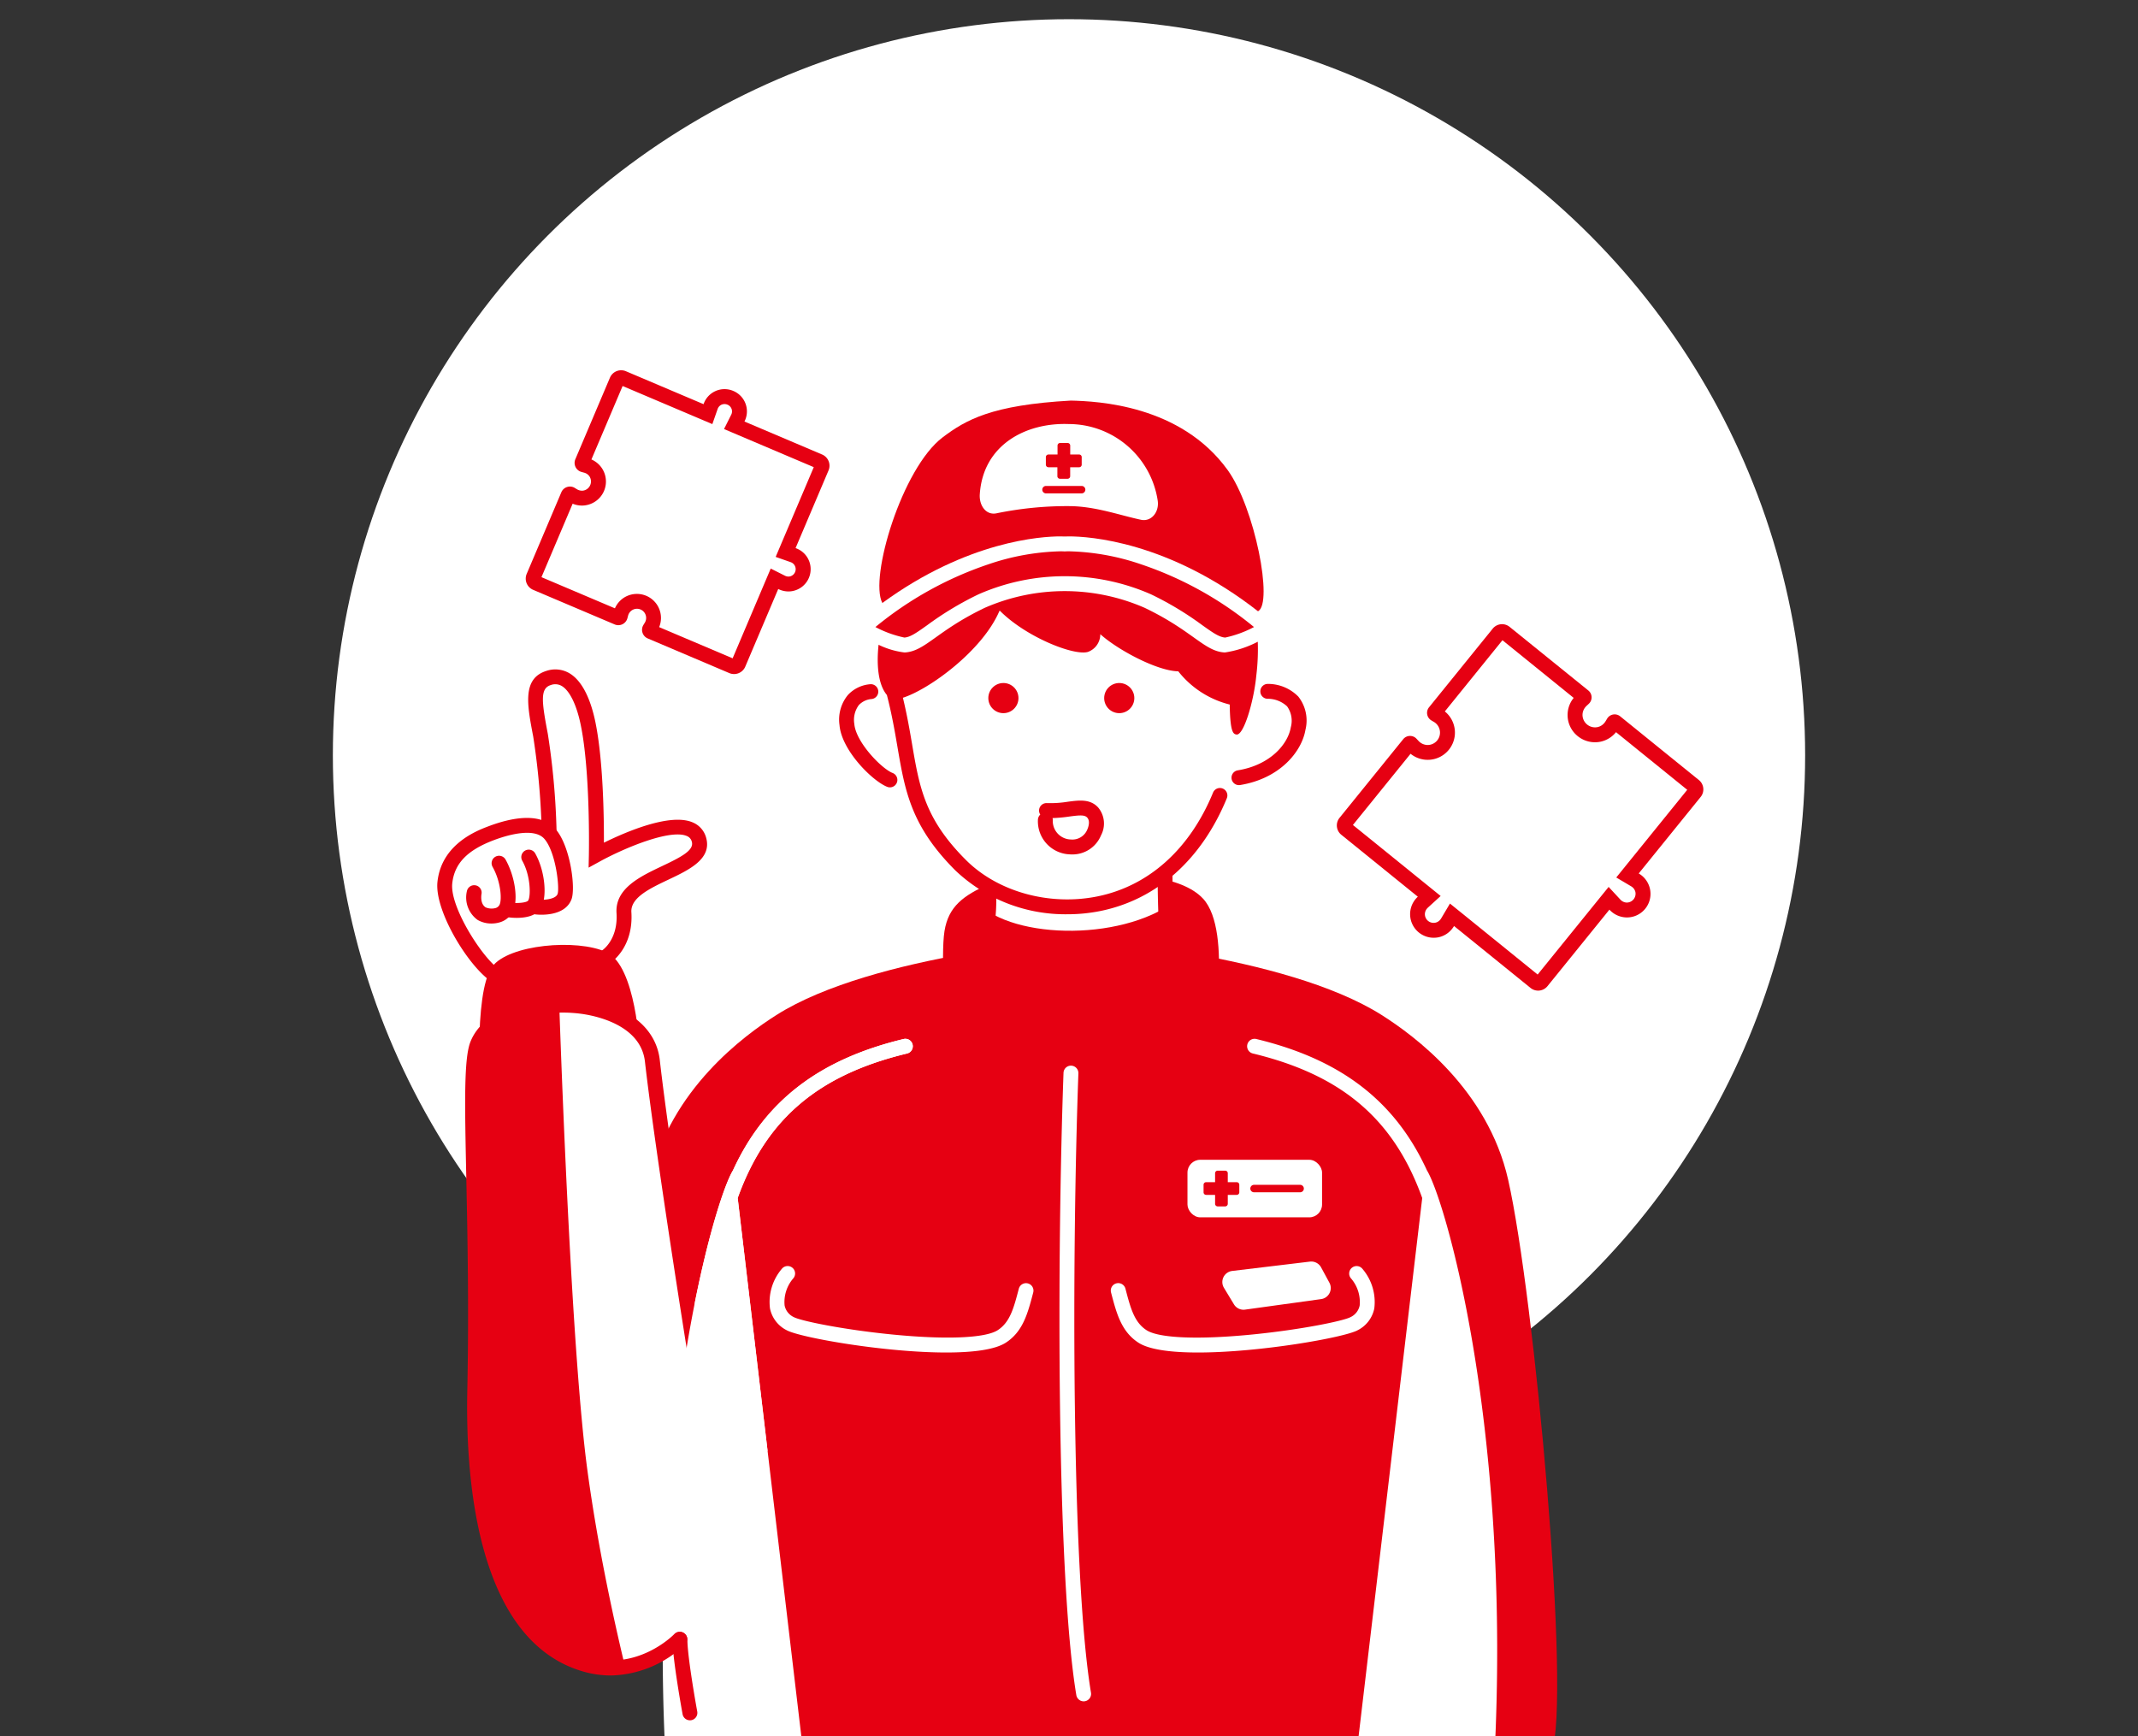
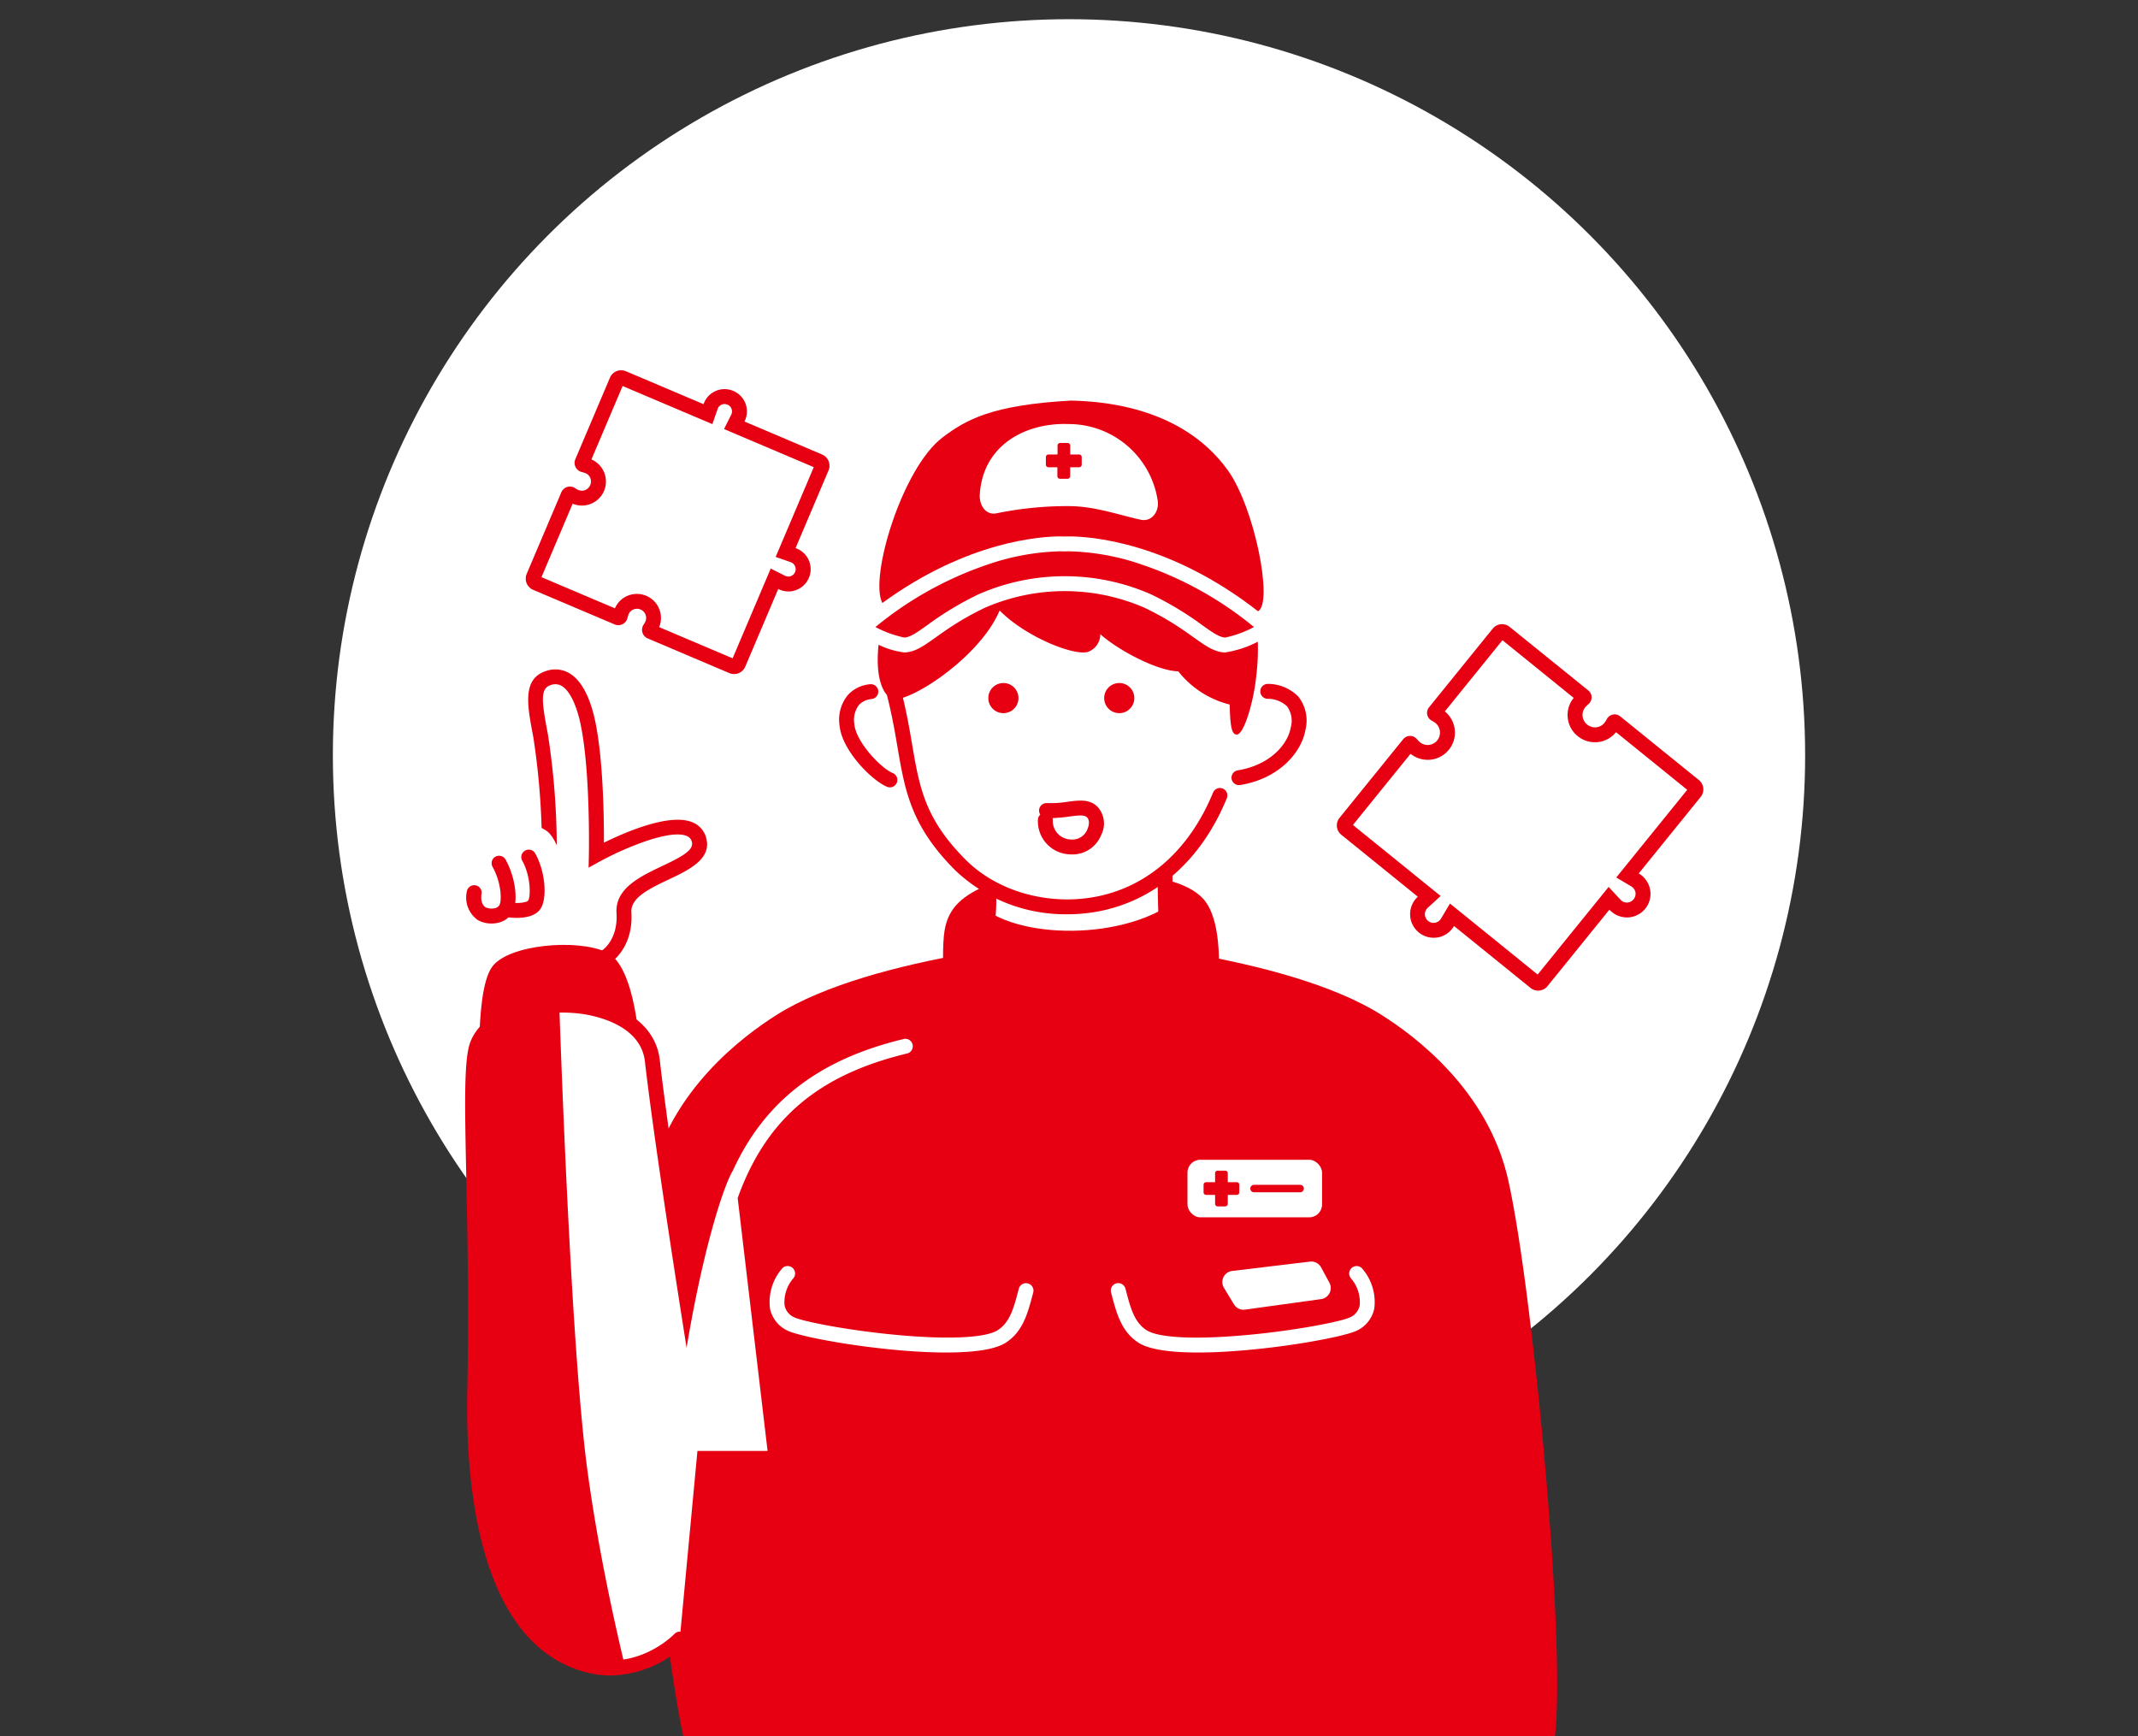
<svg xmlns="http://www.w3.org/2000/svg" width="334" height="271.268" viewBox="0 0 334 271.268">
  <rect x="0" y="0" width="334" height="271.268" fill="#333333" stroke="none" />
  <defs>
    <clipPath id="a">
      <path fill="none" stroke="rgba(0,0,0,0)" d="M0 0H197.78V213.421H0z" />
    </clipPath>
  </defs>
  <g transform="translate(15814 19892)">
    <g transform="translate(-15873 -21919)">
      <circle cx="115" cy="115" r="115" transform="translate(111 2030) translate(0 0)" fill="#fff" />
      <g transform="translate(127.309 2084.847)" clip-path="url(#a)">
        <g transform="translate(0 -0.001)">
          <g transform="translate(13.821 0)">
            <path d="M77.606,77.8l-12.742-5.41a1.463,1.463,0,0,1-.678-2.108l.2-.325a1.432,1.432,0,1,0-2.6-1.1l-.1.369A1.464,1.464,0,0,1,59.7,70.2L46.96,64.789A1.9,1.9,0,0,1,45.953,62.3l5.409-12.742a1.465,1.465,0,0,1,1.918-.776,1.487,1.487,0,0,1,.188.1l.327.2a1.58,1.58,0,0,0,.21.108,1.413,1.413,0,0,0,.929.074,1.453,1.453,0,0,0,.885-2.087,1.409,1.409,0,0,0-.7-.616,1.6,1.6,0,0,0-.225-.076l-.369-.1a1.626,1.626,0,0,1-.2-.069,1.466,1.466,0,0,1-.775-1.919L58.961,31.65a1.9,1.9,0,0,1,2.494-1.007l12.128,5.148a3.458,3.458,0,0,1,4.647-2.066h0A3.46,3.46,0,0,1,79.972,38.5L92.1,43.651a1.9,1.9,0,0,1,1.007,2.493L87.96,58.272c.075.026.15.055.223.086a3.479,3.479,0,1,1-2.718,6.4h0c-.073-.031-.146-.064-.216-.1L80.1,76.79A1.9,1.9,0,0,1,77.606,77.8Z" transform="translate(-45.802 -30.492)" fill="#fff" />
            <path d="M61.1,32.559h0m-.166.391,11.737,4.982,2.284.97.82-2.342a1.163,1.163,0,0,1,.523-.645,1.167,1.167,0,0,1,1.02-.048,1.134,1.134,0,0,1,.573,1.593L76.78,39.675l2.283.969L90.8,45.627,85.818,57.364l-.97,2.285,2.343.82c.028.01.055.02.082.032a1.16,1.16,0,0,1-.156,2.184.992.992,0,0,1-.271.036,1.217,1.217,0,0,1-.475-.1c-.027-.011-.053-.023-.079-.036l-2.217-1.116-.97,2.285L78.125,75.491,66.647,70.619a3.759,3.759,0,0,0-3.479-5.189,3.79,3.79,0,0,0-1.79.452,3.732,3.732,0,0,0-1.641,1.8L48.26,62.814l4.871-11.477a3.794,3.794,0,0,0,1.456.292,3.6,3.6,0,0,0,.978-.134,3.754,3.754,0,0,0,.5-7.069L60.937,32.95M53.5,50.462h0m7.211-19.97a1.9,1.9,0,0,0-1.753,1.158L53.552,44.392a1.466,1.466,0,0,0,.775,1.919,1.625,1.625,0,0,0,.2.069l.369.1a1.6,1.6,0,0,1,.225.076,1.409,1.409,0,0,1,.7.616,1.453,1.453,0,0,1-.885,2.087,1.265,1.265,0,0,1-.347.047,1.493,1.493,0,0,1-.582-.122,1.58,1.58,0,0,1-.21-.108l-.327-.2a1.487,1.487,0,0,0-.188-.1,1.462,1.462,0,0,0-1.918.776L45.953,62.3a1.9,1.9,0,0,0,1.007,2.493L59.7,70.2a1.464,1.464,0,0,0,1.987-.976l.1-.369a1.432,1.432,0,1,1,2.6,1.1l-.2.325a1.463,1.463,0,0,0,.678,2.108L77.606,77.8a1.89,1.89,0,0,0,1.455.012A1.887,1.887,0,0,0,80.1,76.79l5.148-12.128c.071.036.143.07.216.1h0a3.544,3.544,0,0,0,1.383.284,3.334,3.334,0,0,0,.9-.123,3.479,3.479,0,0,0,.433-6.565c-.073-.031-.147-.06-.223-.086l5.147-12.128A1.9,1.9,0,0,0,92.1,43.651L79.972,38.5a3.46,3.46,0,0,0-1.742-4.778h0a3.458,3.458,0,0,0-4.647,2.066L61.455,30.643a1.883,1.883,0,0,0-.74-.151Z" transform="translate(-45.802 -30.492)" fill="#e60012" />
          </g>
          <g transform="translate(14.205 46.735)">
            <path d="M58.818,135.977s3.081-1.951,2.771-6.881c-.374-5.949,13.043-6.525,11.728-11.358-1.528-5.617-16.04,2.35-16.04,2.35s.28-13.083-1.321-20.677c-.686-3.254-2.4-8.134-6.135-6.97-2.839.885-2.172,4.17-1.26,8.956a114.863,114.863,0,0,1,1.33,20.831" transform="translate(-46.629 -91.104)" fill="#fff" />
            <path d="M58.486,136.8a1.163,1.163,0,0,1-.631-2.141c.116-.078,2.5-1.719,2.241-5.831-.241-3.847,3.687-5.709,7.153-7.351,3.018-1.431,4.97-2.466,4.614-3.774a1.28,1.28,0,0,0-.8-.915c-2.592-1.1-9.693,1.857-13.562,3.978l-1.765.968.043-2.012c0-.13.258-13.038-1.3-20.412-.647-3.068-1.718-5.237-2.94-5.955a2,2,0,0,0-1.711-.145c-1.654.516-1.451,2.449-.5,7.436l.036.192A116.015,116.015,0,0,1,50.722,121.9a1.163,1.163,0,0,1-1.163,1.154h-.009a1.163,1.163,0,0,1-1.154-1.172,113.855,113.855,0,0,0-1.31-20.6l-.036-.192c-.911-4.781-1.7-8.91,2.093-10.092a4.346,4.346,0,0,1,3.58.359c2.322,1.362,3.478,4.82,4.04,7.48,1.255,5.957,1.378,15.033,1.365,19,3.328-1.643,10.314-4.679,13.848-3.179a3.6,3.6,0,0,1,2.132,2.445c.893,3.286-2.7,4.986-5.863,6.487-2.935,1.391-5.97,2.828-5.827,5.1.35,5.554-3.161,7.843-3.31,7.937A1.163,1.163,0,0,1,58.486,136.8Z" transform="translate(-46.297 -90.768)" fill="#e60012" />
          </g>
          <g transform="translate(0 69.936)">
            <path d="M43.773,134.945s3.649.43,4.424-1.616c.516-1.364-.247-7.43-2.255-9.768-1.882-2.19-5.971-1.361-9.183-.151s-6.784,3.267-7.259,7.739,5.965,14.252,8.823,14.934" transform="translate(-28.313 -121.03)" fill="#fff" />
-             <path d="M37.986,146.908a1.155,1.155,0,0,1-.27-.032c-3.549-.846-10.244-11.152-9.71-16.188.629-5.927,6.181-8.018,8.006-8.706,3.466-1.307,8.1-2.283,10.474.481,2.283,2.657,3.129,9.176,2.461,10.938-1.065,2.814-5.182,2.415-5.647,2.359a1.163,1.163,0,0,1,.271-2.311c.861.1,2.866.013,3.2-.873.338-.919-.257-6.51-2.05-8.6-1.636-1.9-6.062-.509-7.891.18-4.174,1.572-6.181,3.661-6.512,6.773-.428,4.031,5.714,13.15,7.936,13.68a1.163,1.163,0,0,1-.269,2.294Z" transform="translate(-27.976 -120.691)" fill="#e60012" />
          </g>
          <path d="M43.319,137.74a9.96,9.96,0,0,1-1.3-.085,1.163,1.163,0,1,1,.316-2.3c1.163.156,2.529,0,2.76-.306.426-.58.44-3.83-.909-6.229a1.163,1.163,0,1,1,2.028-1.139c1.577,2.8,1.947,7.14.748,8.754C46.153,137.52,44.511,137.74,43.319,137.74Z" transform="translate(-30.905 -52.192)" fill="#e60012" />
          <path d="M37.792,138.9a4.282,4.282,0,0,1-2.2-.561,4.325,4.325,0,0,1-1.669-4.5,1.163,1.163,0,0,1,2.276.481c0,.007-.274,1.464.651,2.059a2.4,2.4,0,0,0,1.5.119,1,1,0,0,0,.674-.533c.373-.736.242-3.539-1.092-5.915a1.163,1.163,0,0,1,2.028-1.14c1.5,2.663,2.017,6.376,1.138,8.108a3.322,3.322,0,0,1-2.159,1.73A4.441,4.441,0,0,1,37.792,138.9Z" transform="translate(-29.291 -52.47)" fill="#e60012" />
          <path d="M38.45,149.691c2.513-3.467,13.229-4.435,17.865-2.275S61.5,162.693,61.5,162.693l-24.825,8.316S35.427,153.86,38.45,149.691Z" transform="translate(-29.873 -56.502)" fill="#e60012" />
          <path d="M137.034,133.559c-3.962,1.772-6.3,3.463-6.923,7.321s.221,14.908.221,14.908l41.394,2.873s3.562-17.689-1.225-22.844C163.794,128.593,137.034,133.559,137.034,133.559Z" transform="translate(-50.87 -53.273)" fill="#e60012" />
          <path d="M166.459,127.636s-.137,10.155.461,14.448l-28.673-.811c.761-4.084,1.008-8.264,0-11.819Z" transform="translate(-52.749 -52.316)" fill="#fff" />
          <path d="M167.824,142.925l-31.408-.888.249-1.337c.849-4.555.858-8.354.024-11.289l-.392-1.386,30.9-1.99-.017,1.257c0,.1-.128,10.116.451,14.272Zm-28.642-3.137,26,.736c-.335-3.7-.346-9.47-.332-12.007l-25.587,1.649A27.788,27.788,0,0,1,139.182,139.788Z" transform="translate(-52.311 -51.956)" fill="#e60012" />
          <path d="M170.736,107.5c-8.871,21.589-30.983,20.4-40.478,10.928-9.746-9.717-7.215-16.411-11.072-29.239L132.453,81.1l3.23-3.132,11.864-.344,21.864,9.161,4.75,7.36Z" transform="translate(-48.467 -41.08)" fill="#fff" />
          <path d="M189.168,109.5a1.163,1.163,0,0,1-.185-2.311c5.049-.82,7.836-4.064,8.288-6.731a3.863,3.863,0,0,0-.581-3.263,4.405,4.405,0,0,0-2.991-1.184,1.152,1.152,0,0,1-1.189-1.137,1.163,1.163,0,0,1,1.137-1.189,6.641,6.641,0,0,1,4.8,1.989,6.029,6.029,0,0,1,1.113,5.172c-.586,3.457-4.031,7.636-10.208,8.638A1.1,1.1,0,0,1,189.168,109.5Z" transform="translate(-63.928 -44.688)" fill="#e60012" />
          <path d="M116.894,109.861a1.172,1.172,0,0,1-.422-.08c-2.3-.894-7.13-5.688-7.456-9.638a6.046,6.046,0,0,1,1.3-4.7,5.305,5.305,0,0,1,3.574-1.7,1.163,1.163,0,0,1,.085,2.324,3.059,3.059,0,0,0-1.94.939,3.88,3.88,0,0,0-.706,2.946c.234,2.846,4.255,6.989,5.981,7.661a1.163,1.163,0,0,1-.422,2.248Z" transform="translate(-46.175 -44.701)" fill="#e60012" />
          <circle cx="2.355" cy="2.355" r="2.355" transform="translate(104.187 48.858)" fill="#e60012" />
          <circle cx="2.355" cy="2.355" r="2.355" transform="translate(86.087 48.858)" fill="#e60012" />
          <path d="M154.352,125.611c-.116,0-.233,0-.352-.012a5.166,5.166,0,0,1-5-5.363,1.162,1.162,0,0,1,.367-.849,1.163,1.163,0,0,1,1.038-1.795,17.091,17.091,0,0,0,3.237-.21c1.814-.241,3.526-.468,4.775.9a3.916,3.916,0,0,1,.444,4.34A4.817,4.817,0,0,1,154.352,125.611Zm-3.068-5.679a1.16,1.16,0,0,1,.04.3,2.889,2.889,0,0,0,2.827,3.042,2.513,2.513,0,0,0,2.572-1.574c.16-.372.479-1.3-.026-1.852-.41-.45-1.266-.36-2.75-.164A23.02,23.02,0,0,1,151.284,119.932Z" transform="translate(-55.165 -49.972)" fill="#e60012" />
          <path d="M195.394,80.7c.086.071.171.14.257.212C195.565,80.839,195.48,80.77,195.394,80.7Z" transform="translate(-65.588 -41.771)" fill="#e60012" />
          <path d="M124.355,78.505a49.883,49.883,0,0,1,8-4.814,33.5,33.5,0,0,1,26.961,0,49.885,49.885,0,0,1,8,4.814c1.767,1.259,2.657,1.868,3.584,1.939A17.363,17.363,0,0,0,175.4,78.8,55.656,55.656,0,0,0,157.757,69a37.347,37.347,0,0,0-11.238-2.032c-.319,0-.5.009-.54.011l-.148.009-.156-.009c-.028,0-.213-.011-.533-.011A37.359,37.359,0,0,0,133.906,69a55.656,55.656,0,0,0-17.648,9.8,17.241,17.241,0,0,0,4.53,1.643C121.7,80.373,122.588,79.764,124.355,78.505Z" transform="translate(-47.809 -38.686)" fill="#e60012" />
          <path d="M145.321,57.817c.45,0,.689.016.689.016s.237-.016.688-.016c3.012,0,15.513.726,29.584,11.754l-.078-.064,0,0c2.414-1.176-.485-16.181-4.751-22.075C164.1,37.268,151.12,36.7,146.971,36.6c-12.392.683-16.426,3.018-20.04,5.751-6.326,4.787-11.487,21.941-9.412,25.871C130.854,58.481,142.438,57.817,145.321,57.817Z" transform="translate(-47.988 -31.864)" fill="#e60012" />
          <path d="M176.157,82.865a16.413,16.413,0,0,1-5.179,1.707c-.056,0-.109,0-.16-.005-3.124-.239-4.954-3.405-12.407-6.974a31.192,31.192,0,0,0-24.951,0c-7.453,3.569-9.283,6.735-12.407,6.974-.051,0-.1.005-.16.005a12.768,12.768,0,0,1-4.038-1.2c-.319,2.97-.117,6.154,1.3,7.846.773,2.99,1.234,5.665,1.646,8.077,1.184,6.939,2.119,12.419,9.085,19.364a24.946,24.946,0,0,0,17.459,6.814,26.05,26.05,0,0,0,5.123-.5c8.823-1.776,15.852-8.033,19.791-17.619a1.163,1.163,0,1,0-2.152-.885c-3.634,8.845-10.062,14.606-18.1,16.222-7.475,1.5-15.515-.724-20.481-5.675-6.44-6.421-7.277-11.323-8.434-18.109-.374-2.19-.787-4.592-1.434-7.26,4.063-1.284,12.419-7.32,15.084-13.571l.069-.015c4.12,4.138,11.613,7.08,13.759,6.424a2.926,2.926,0,0,0,1.924-2.766c2.767,2.484,8.9,5.748,12.181,5.8a14.773,14.773,0,0,0,8.038,5.191c.066,4.439.58,4.6,1.049,4.684,1.14.2,2.73-5.248,3.1-9.182a33.759,33.759,0,0,0,.233-5.314Z" transform="translate(-47.914 -40.488)" fill="#e60012" />
          <path d="M194.8,84.436l.248-.12Z" transform="translate(-65.455 -42.584)" fill="#e60012" />
          <path d="M193.915,84.857c.093-.043.188-.087.278-.131Z" transform="translate(-65.255 -42.676)" fill="#e60012" />
          <path d="M195.656,84.024l.177-.088Z" transform="translate(-65.647 -42.498)" fill="#e60012" />
          <path d="M197.543,83.076l.007,0Z" transform="translate(-66.071 -42.304)" fill="#e60012" />
          <path d="M196.979,83.356l.118-.062Z" transform="translate(-65.944 -42.354)" fill="#e60012" />
          <path d="M196.4,83.655l.129-.066Z" transform="translate(-65.813 -42.42)" fill="#e60012" />
          <path d="M151.189,54.145c4.078,0,7.915,1.417,11.273,2.132,1.634.348,2.873-1.214,2.625-2.966a14.07,14.07,0,0,0-13.9-11.987c-6.634-.251-13.39,3.191-13.9,10.976-.116,1.765.992,3.315,2.625,2.966A54.662,54.662,0,0,1,151.189,54.145Z" transform="translate(-52.533 -32.922)" fill="#fff" />
          <path d="M155.806,46.942h-1.4v-1.4a.405.405,0,0,0-.4-.4h-1.183a.4.4,0,0,0-.4.4v1.4H151a.405.405,0,0,0-.4.4V48.53a.405.405,0,0,0,.4.4h1.4v1.4a.4.4,0,0,0,.4.4H154a.405.405,0,0,0,.4-.4v-1.4h1.4a.4.4,0,0,0,.4-.4V47.347A.4.4,0,0,0,155.806,46.942Z" transform="translate(-55.524 -33.781)" fill="#e60012" />
          <path d="M204.533,182.7c-3.2-14.141-14.736-22.549-19.741-25.724C169.607,147.345,137.5,145.1,137.5,145.1s-32.109,2.245-47.294,11.875c-5,3.174-16.54,11.582-19.741,25.724-4.1,18.123,2.838,81.078,5.948,89.649s61.087-1.575,61.087-1.575,70.7,10.059,73.81,1.489S208.635,200.822,204.533,182.7Z" transform="translate(-37.237 -56.239)" fill="#e60012" />
          <path d="M136.688,137.32c5.6,5.992,23.722,6.238,31.885-.858,2.538-2.205.847,9.869.847,9.869l-25.283,1.993-6.241-2.686Z" transform="translate(-52.399 -54.238)" fill="#e60012" />
-           <path d="M156.042,54.961h-5.61a.582.582,0,0,1,0-1.163h5.61a.582.582,0,0,1,0,1.163Z" transform="translate(-55.356 -35.728)" fill="#e60012" />
-           <path d="M157.121,269.906a1.162,1.162,0,0,1-1.145-.972c-3.1-18.59-3.022-69.013-2-97.237a1.163,1.163,0,0,1,2.324.085c-1.023,28.129-1.1,78.338,1.966,96.771a1.161,1.161,0,0,1-1.149,1.354Z" transform="translate(-56.141 -61.962)" fill="#fff" />
          <rect width="21.025" height="8.991" rx="2" transform="translate(117.199 123.342)" fill="#fff" />
          <path d="M177.3,224.491c-4.123,0-7.605-.425-9.32-1.548-2.662-1.745-3.4-4.56-4.254-7.82a1.163,1.163,0,1,1,2.25-.589c.793,3.025,1.365,5.21,3.28,6.463,1.932,1.267,8.142,1.517,16.612.674,7.629-.761,14.128-2.107,15.252-2.7a2.576,2.576,0,0,0,1.445-1.82,5.656,5.656,0,0,0-1.376-4.261,1.163,1.163,0,0,1,1.8-1.476,7.992,7.992,0,0,1,1.859,6.2,4.89,4.89,0,0,1-2.639,3.418C200.036,222.172,186.927,224.491,177.3,224.491Z" transform="translate(-58.464 -71.041)" fill="#fff" />
          <path d="M122.526,224.491c-9.628,0-22.738-2.319-24.9-3.464a4.892,4.892,0,0,1-2.641-3.418,7.994,7.994,0,0,1,1.858-6.2,1.163,1.163,0,1,1,1.8,1.476,5.659,5.659,0,0,0-1.375,4.261,2.573,2.573,0,0,0,1.446,1.82c1.122.593,7.622,1.939,15.251,2.7,8.471.845,14.68.593,16.612-.674,1.914-1.254,2.487-3.439,3.279-6.463a1.163,1.163,0,0,1,2.251.589c-.855,3.26-1.593,6.076-4.255,7.82C130.131,224.066,126.646,224.491,122.526,224.491Z" transform="translate(-43.005 -71.041)" fill="#fff" />
          <path d="M187.553,193.562h-1.4v-1.4a.4.4,0,0,0-.4-.4h-1.183a.4.4,0,0,0-.4.4v1.4h-1.4a.4.4,0,0,0-.4.4v1.183a.4.4,0,0,0,.4.4h1.4v1.4a.405.405,0,0,0,.4.4h1.183a.405.405,0,0,0,.4-.4v-1.4h1.4a.4.4,0,0,0,.4-.4v-1.183A.4.4,0,0,0,187.553,193.562Z" transform="translate(-62.657 -66.72)" fill="#e60012" />
          <path d="M199.594,195.783h-7.246a.582.582,0,0,1,0-1.163h7.246a.582.582,0,0,1,0,1.163Z" transform="translate(-64.773 -67.364)" fill="#e60012" />
          <path d="M35.837,164.572c3.38-8.6,26.086-8.6,27.347,2.531,1.609,14.2,7.8,52.872,7.8,52.872l-3.519,37.489s-6.3,6.578-15.143,3.818-17.478-13.744-16.889-42.539C36.026,189.586,34.121,168.941,35.837,164.572Z" transform="translate(-29.577 -59.229)" fill="#e60012" />
          <path d="M74.905,219.978s-6.19-38.673-7.8-52.872c-.687-6.061-7.726-8.816-14.545-8.687.428,12.461,2.03,55.211,4.4,72.693,1.6,11.793,4.067,23.129,5.882,30.666a16.536,16.536,0,0,0,8.54-4.31" transform="translate(-33.5 -59.23)" fill="#fff" style="isolation:isolate" />
          <g transform="translate(35.224 104.438)" fill="#fff">
-             <path d="M219.242,185.759c-5-10.894-13.506-17.367-26.684-20.537a1.163,1.163,0,0,0-.544,2.261c13.876,3.338,22.034,10.217,26.486,22.587L208.025,278.68s20.281,37.766,21.944-5.4C231.863,224.131,222.072,190.384,219.242,185.759Z" transform="translate(-99.852 -165.191)" />
-             <path d="M111.058,165.223c-13.177,3.17-21.682,9.642-26.682,20.534-2.829,4.615-12.623,38.366-10.729,87.521,1.663,43.168,21.944,5.4,21.944,5.4L85.116,190.071c4.452-12.371,12.609-19.249,26.486-22.587a1.163,1.163,0,0,0-.544-2.261Z" transform="translate(-73.406 -165.191)" />
-           </g>
+             </g>
          <path d="M56.372,262.8a15.816,15.816,0,0,1-4.736-.739c-16.079-5.021-17.995-29.518-17.706-43.673.267-13.079.033-24.346-.156-33.4-.242-11.569-.387-18.552.643-21.174,2.185-5.562,10.673-7.6,17.551-6.7,6.963.915,11.462,4.475,12.033,9.522,1.587,14.01,6.632,45.49,6.682,45.806a1.163,1.163,0,1,1-2.3.368c-.051-.316-5.1-31.85-6.7-45.913-.657-5.8-7.84-7.191-10.026-7.478-5.959-.785-13.417,1-15.083,5.241-.86,2.189-.7,9.776-.483,20.275.189,9.074.425,20.367.157,33.494-.643,31.459,9.794,39.446,16.074,41.406,8.015,2.5,13.72-3.268,13.958-3.515a1.163,1.163,0,0,1,1.678,1.611A17.213,17.213,0,0,1,56.372,262.8Z" transform="translate(-29.239 -58.892)" fill="#e60012" />
          <path d="M90.243,229.582l-4.671-39.511c4.452-12.371,12.609-19.249,26.486-22.587a1.163,1.163,0,0,0-.544-2.261c-13.177,3.17-21.682,9.642-26.682,20.534-1.881,3.068-6.839,19.03-9.395,43.825Z" transform="translate(-38.639 -60.753)" fill="#fff" />
          <path d="M202.885,213.387l-1.3-2.4a1.746,1.746,0,0,0-1.742-.9l-12.147,1.459a1.746,1.746,0,0,0-1.286,2.637l1.562,2.58a1.747,1.747,0,0,0,1.733.826l11.888-1.645A1.746,1.746,0,0,0,202.885,213.387Z" transform="translate(-63.512 -70.837)" fill="#fff" />
          <g transform="translate(140.535 39.668)">
            <path d="M209.648,111.911,219.6,99.618a1.374,1.374,0,0,1,2.079-.067l.3.32a1.933,1.933,0,1,0,2.4-2.963L224,96.688a1.375,1.375,0,0,1-.368-2.048l9.952-12.292a1.877,1.877,0,0,1,2.637-.278l12.292,9.951a1.376,1.376,0,0,1,.2,1.933,1.35,1.35,0,0,1-.136.146l-.322.3a2.065,2.065,0,0,0-.214.229,1.906,1.906,0,0,0-.44,1.182,1.957,1.957,0,0,0,2.373,1.921,1.9,1.9,0,0,0,1.064-.677,2.126,2.126,0,0,0,.18-.257l.223-.375a1.343,1.343,0,0,1,.114-.164,1.376,1.376,0,0,1,1.934-.2L265.781,106a1.876,1.876,0,0,1,.277,2.638L256.38,120.6l0,0a3.681,3.681,0,1,1-4.575,5.652l0,0L242.127,138.2a1.878,1.878,0,0,1-2.638.278L227.533,128.8l0,0a3.935,3.935,0,0,1-.324.466,3.677,3.677,0,1,1-5.716-4.628h0a4,4,0,0,1,.388-.414l0,0-11.956-9.678A1.877,1.877,0,0,1,209.648,111.911Z" transform="translate(-209.231 -81.653)" fill="#fff" />
            <path d="M235.388,83.812h0m-.283.35,11.125,9.006a4.227,4.227,0,0,0,.634,5.977,4.278,4.278,0,0,0,3.606.856,4.242,4.242,0,0,0,2.373-1.479l11.125,9.006-9.395,11.605-1.692,2.093L255.2,122.6a1.4,1.4,0,0,1,.664.868,1.38,1.38,0,0,1-1.356,1.675,1.4,1.4,0,0,1-.994-.475l-1.825-1.969L250,124.783,240.6,136.388,229,126.993,226.9,125.3l-1.373,2.314a1.527,1.527,0,0,1-.132.189,1.347,1.347,0,0,1-.737.475,1.417,1.417,0,0,1-.3.033,1.347,1.347,0,0,1-1.061-2.208,1.614,1.614,0,0,1,.15-.162l2-1.824-2.1-1.7-11.606-9.395,9.006-11.125a4.254,4.254,0,1,0,5.353-6.613L235.1,84.161m18.336,13.445h0m-32.034,3.476h0M235.04,81.653a1.872,1.872,0,0,0-1.459.695L223.629,94.64A1.375,1.375,0,0,0,224,96.688l.374.222a1.938,1.938,0,0,1-.978,3.617h-.009a1.958,1.958,0,0,1-1.41-.654l-.3-.32a1.372,1.372,0,0,0-1.01-.443h-.044a1.377,1.377,0,0,0-1.025.509l-9.951,12.292a1.877,1.877,0,0,0,.278,2.638l11.956,9.678,0,0a4,4,0,0,0-.388.414h0a3.686,3.686,0,0,0,2.87,6,3.7,3.7,0,0,0,.8-.086,3.664,3.664,0,0,0,2.051-1.284,3.935,3.935,0,0,0,.324-.466l0,0,11.956,9.679a1.879,1.879,0,0,0,2.638-.278l9.679-11.956,0,0a3.711,3.711,0,0,0,2.689,1.217h.016a3.681,3.681,0,0,0,1.871-6.87l0,0,9.679-11.956a1.876,1.876,0,0,0-.277-2.638l-12.292-9.951a1.375,1.375,0,0,0-1.934.2,1.343,1.343,0,0,0-.114.164l-.223.375a2.126,2.126,0,0,1-.18.257,1.9,1.9,0,0,1-1.064.677,1.979,1.979,0,0,1-.419.045,1.957,1.957,0,0,1-1.954-1.966,1.906,1.906,0,0,1,.44-1.182,2.065,2.065,0,0,1,.214-.229l.322-.3a1.352,1.352,0,0,0,.136-.146,1.376,1.376,0,0,0-.2-1.933L236.218,82.07a1.863,1.863,0,0,0-1.178-.417Z" transform="translate(-209.231 -81.653)" fill="#e60012" />
          </g>
          <path d="M78.092,298.514a1.163,1.163,0,0,1-1.142-.953c-.064-.351-1.575-8.629-1.575-11.681a1.163,1.163,0,1,1,2.326,0c0,2.842,1.521,11.177,1.537,11.261A1.164,1.164,0,0,1,78.3,298.5,1.232,1.232,0,0,1,78.092,298.514Z" transform="translate(-38.625 -87.605)" fill="#e60012" />
        </g>
      </g>
    </g>
    <path transform="translate(-15814 -19892)" fill="none" d="M0 0H334V271H0z" />
  </g>
</svg>